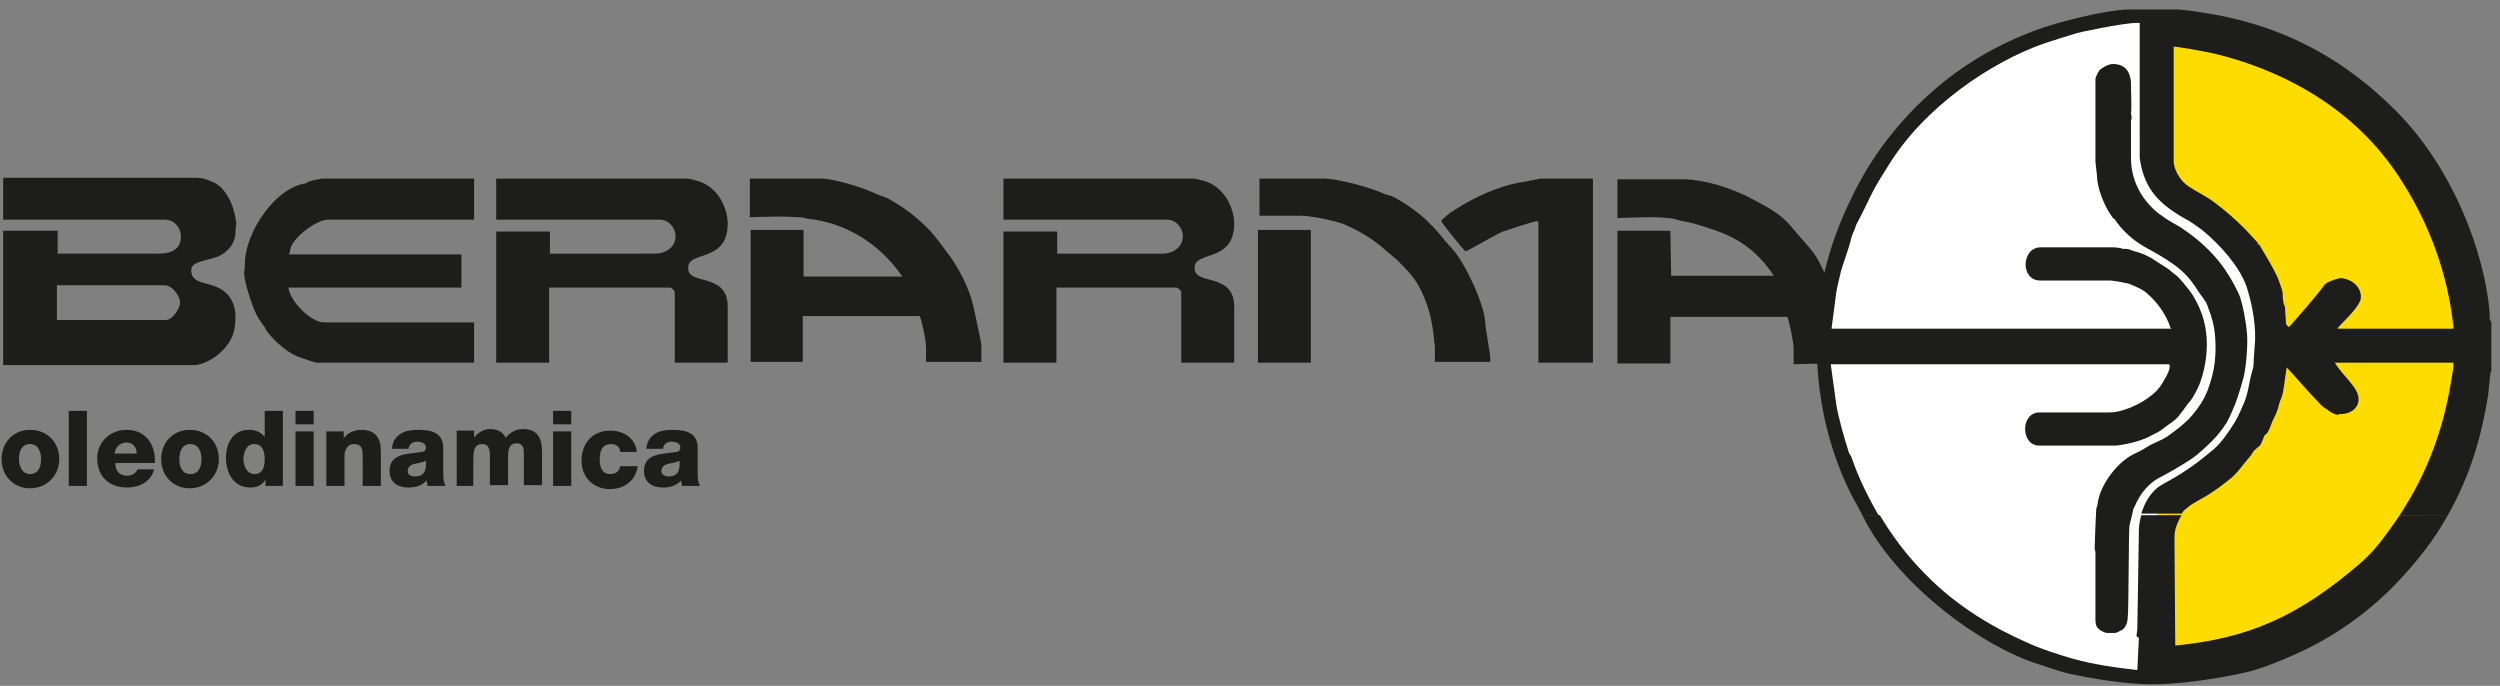
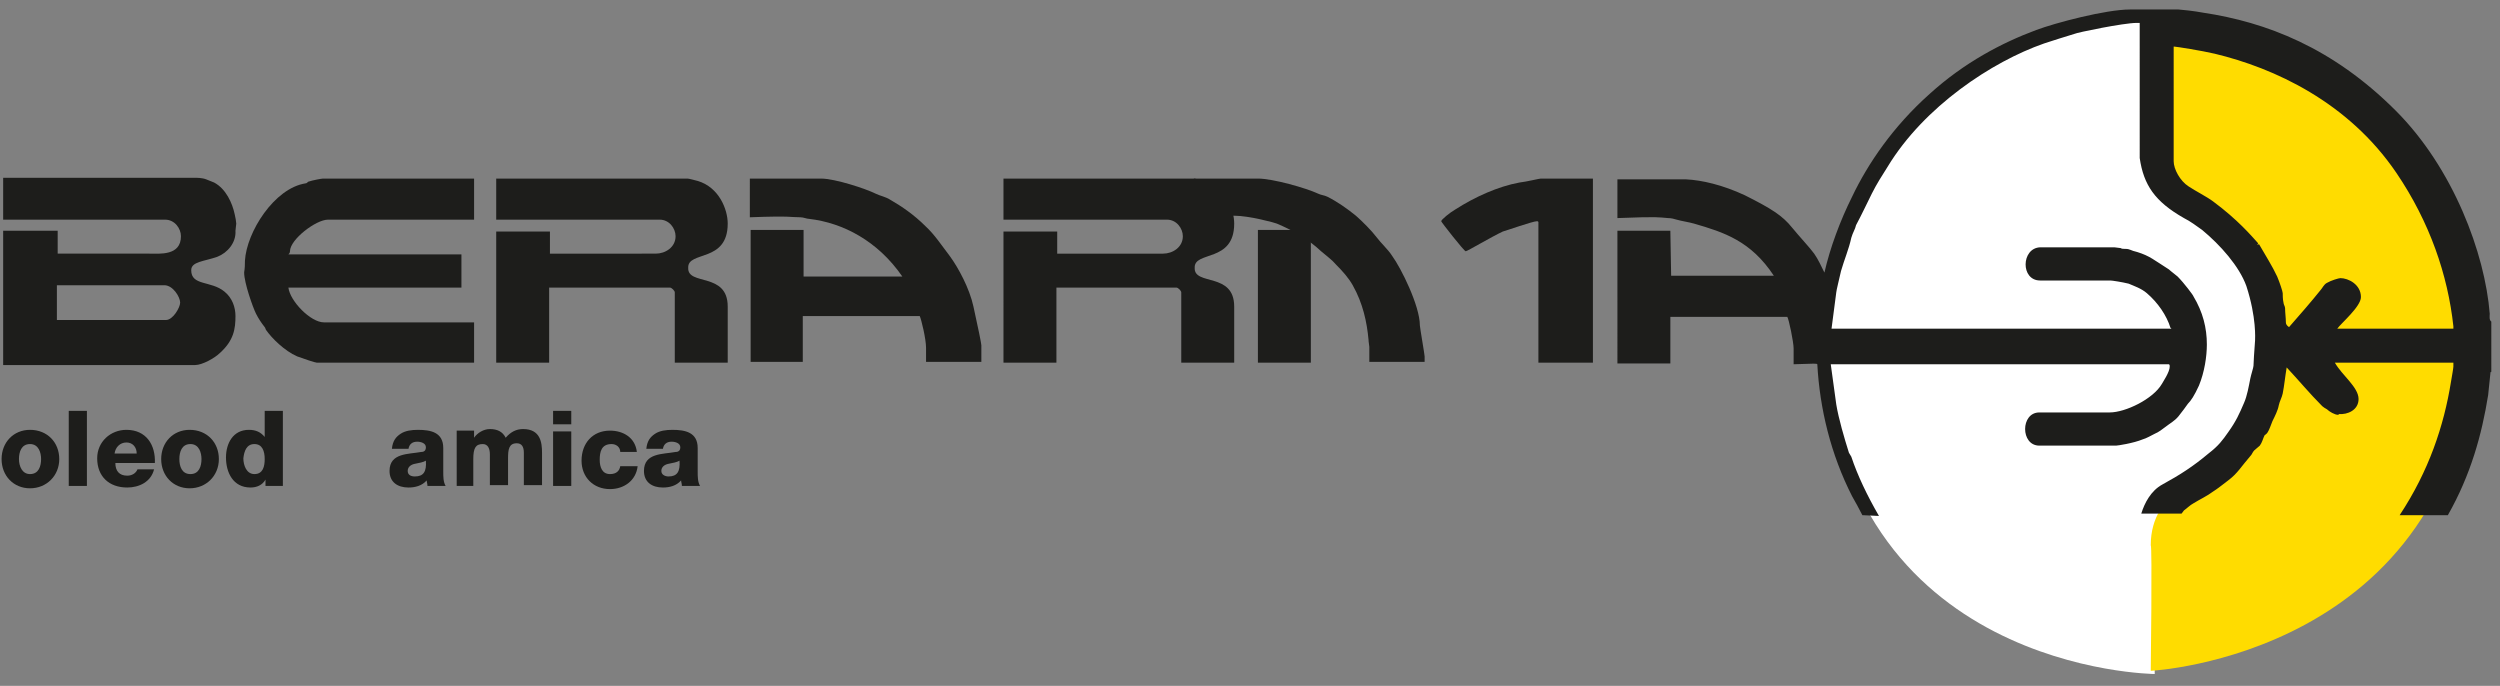
<svg xmlns="http://www.w3.org/2000/svg" xmlns:xlink="http://www.w3.org/1999/xlink" version="1.1" id="Capa_1" x="0px" y="0px" viewBox="0 0 316.4 86.8" style="enable-background:new 0 0 316.4 86.8;" xml:space="preserve">
  <rect x="0" y="0" width="316.4" height="86.8" fill="#808080" stroke="none" />
  <style type="text/css">
	.st0{clip-path:url(#SVGID_2_);fill:#FFFFFF;}
	.st1{clip-path:url(#SVGID_2_);fill:#FFDC00;}
	.st2{clip-path:url(#SVGID_2_);fill:#1D1D1B;}
	.st3{clip-path:url(#SVGID_2_);fill-rule:evenodd;clip-rule:evenodd;fill:#1D1D1B;}
</style>
  <g>
    <defs>
      <rect id="SVGID_1_" width="316.4" height="86.8" />
    </defs>
    <clipPath id="SVGID_2_">
      <use xlink:href="#SVGID_1_" style="overflow:visible;" />
    </clipPath>
    <path class="st0" d="M272.7,2c0,0-37.9,0.3-41.9,41.3c1.8,41.7,41.9,42,41.9,42V69.7c0-6.1,3.5-7.8,6.6-9.1   c18.2-16.6,1.4-33.3-1.3-33.7c-6.5-3.6-5.1-9.6-5.1-9.6L272.7,2z" />
    <path class="st1" d="M272.9,3.1v17.3c0,0,0.3,4.1,4.4,5.6c0.3,0.3,10.7,5.4,10.2,16.8c1.9,9.7-8,17.6-8,17.6s-7.3,1.4-7.3,8.6   c0.2,0,0,15.9,0,15.9s38.5-1.9,41-41.2C309.8,3.3,272.9,3.1,272.9,3.1" />
-     <path class="st2" d="M267.4,8.1c1.8,0,2.4,1.3,2.3,3.1c0.1,3,0,3.1,0,3.2c0.1,0.2,0.1,0.8,0,0.8V20c0,3.6,2.1,5.8,3,6.6   c0.3,0.3,0.9,0.7,1.3,1c0.9,0.6,1.8,1,2.6,1.6c3.7,2.6,5.4,5.2,6.7,7.9c0.7,1.5,1.1,5,1.1,5.3c0.1,2.2-0.3,5-0.5,5.5   c-0.2,0.8-0.6,2.1-1,3.2c-0.2,0.5-0.7,1.7-1.1,2.4c-0.6,0.9-1.3,2-3.8,4.1c-1.1,0.9-4.5,2.8-4.8,2.9c-1.4,0.8-2.3,2-2.9,3.3   c-0.1,0.2-0.2,0.4-0.3,0.6c-0.1,0.6-0.4,1.6-0.5,2.2c-0.1,0.7-0.1,11-0.2,11.3c0,0.5-0.1,1.6-0.9,1.9c-0.2,0.1-0.5,0.3-0.7,0.3   h-1.1c-0.2,0-0.8-0.3-1.1-0.6c-0.2-0.2-0.3-0.6-0.3-1v-8.6c0-0.2-0.1-0.3-0.1-0.4c0.1-3.7,0.2-4.8,0.2-5c0-0.2,0.2-0.6,0.2-0.9   c0.3-2.2,2.5-5.3,4.9-6.3c0.5-0.2,1.1-0.6,1.6-0.9c0.7-0.4,1.4-0.6,2.2-1.1c0.4-0.3,2.2-1.5,3.2-2.7c1.1-1.3,1.6-2.2,2-3.2   c0.4-1.2,1-2.7,1-5.4c0-2.9-0.6-4.1-1.1-5.5c-0.1-0.3-0.7-1.1-1-1.5c-1.4-2.3-2.7-3.5-6.6-5.6c-1.8-1-3.1-2.2-4.1-3.7   c0,0,0-0.1-0.1,0c-1.2-1.5-2.1-4-2.1-5.4c0-0.2-0.2-1.6-0.2-1.8V10c0-0.2,0.3-0.8,0.5-1.1C266.1,8.5,266.9,8.1,267.4,8.1" />
    <path class="st2" d="M40.9,22.6H60v5.2H41.5c-1.5,0-4.8,2.5-4.8,4c0,0.2-0.1,0.3-0.2,0.4h21.9v4.2H36.5c0.2,1.7,2.8,4.4,4.5,4.4H60   v5.1H40.1c-0.2,0-1.7-0.5-2.5-0.8c-1.6-0.7-3.2-2.3-3.9-3.3c-0.1-0.1-0.1-0.3-0.2-0.4c-0.4-0.5-0.8-1.1-1.1-1.7   c-0.4-0.8-1.5-3.9-1.5-5.2c0-0.2,0.1-0.3,0.1-1.5c0.2-3.6,3.7-9.2,7.7-9.8c0.1,0,0.2-0.1,0.3-0.2C39.6,22.8,40.7,22.6,40.9,22.6" />
    <path class="st2" d="M62.8,22.6H87c0.2,0,0.9,0.2,1.3,0.3c2.7,0.8,3.8,3.6,3.8,5.4c0,5-5.1,3.4-5,5.6c-0.1,2.3,5,0.5,5,4.9v7.1   h-6.7v-8.9c0-0.2-0.4-0.6-0.6-0.6H69.5v9.5h-6.7V29.3h6.8v2.8H83c1.2,0,2.5-0.8,2.5-2.2c0-1-0.8-2.1-2-2.1H62.8V22.6z" />
    <path class="st2" d="M95,22.6h8.9c1.8,0,5.7,1.3,6.9,1.9c0.6,0.3,1.3,0.4,1.9,0.8c1.4,0.8,3,1.9,4.4,3.3c1.2,1.1,2.1,2.5,3.1,3.8   c1.1,1.5,2.5,4.1,3,6.4c0.6,2.7,1,4.7,1,4.9c0,0.2,0,1.3,0,2.1h-7V44c0-1.1-0.6-3.6-0.8-4h-14.8v5.8H95V29.1h6.7l0,5.9h12.5   c-3.1-4.5-7.5-6.8-11.8-7.3c-0.3,0-0.7-0.2-1.1-0.2c-1.3,0-1.1-0.2-6.4,0V22.6z" />
    <path class="st2" d="M201.6,22.6v23.3h-6.9V28.1c-0.1-0.1,0-0.1-0.2-0.1c-0.5,0-3.9,1.2-4.3,1.3c-1.5,0.7-4.5,2.5-4.7,2.5   c-0.2,0-3.1-3.7-3.1-3.8c0-0.2,1.1-1.1,1.8-1.5c2.5-1.6,5.4-2.9,8.1-3.4c0.9-0.1,2.5-0.5,2.7-0.5H201.6z" />
-     <path class="st2" d="M159.2,22.6h8.3c1.9,0,6.1,1.2,7.6,1.9c0.4,0.2,0.8,0.2,1.2,0.4c1.2,0.6,2.5,1.5,3.6,2.4   c0.8,0.7,2,1.9,2.6,2.7c0.6,0.8,1.5,1.6,2,2.4c1.1,1.5,3.5,6.3,3.5,8.8c0,0.2,0.6,3.7,0.6,3.9v0.7h-7v-1.9c0-0.2-0.1-0.6-0.1-0.9   c-0.2-2.2-0.7-4.6-2-6.9c-0.5-0.9-1.3-1.8-2.1-2.6c-0.5-0.6-1.2-1.1-1.9-1.7c-1.7-1.6-3.7-2.7-5.6-3.5c-0.2-0.1-3.5-1-5.4-1h-5.1   V22.6z" />
+     <path class="st2" d="M159.2,22.6c1.9,0,6.1,1.2,7.6,1.9c0.4,0.2,0.8,0.2,1.2,0.4c1.2,0.6,2.5,1.5,3.6,2.4   c0.8,0.7,2,1.9,2.6,2.7c0.6,0.8,1.5,1.6,2,2.4c1.1,1.5,3.5,6.3,3.5,8.8c0,0.2,0.6,3.7,0.6,3.9v0.7h-7v-1.9c0-0.2-0.1-0.6-0.1-0.9   c-0.2-2.2-0.7-4.6-2-6.9c-0.5-0.9-1.3-1.8-2.1-2.6c-0.5-0.6-1.2-1.1-1.9-1.7c-1.7-1.6-3.7-2.7-5.6-3.5c-0.2-0.1-3.5-1-5.4-1h-5.1   V22.6z" />
    <rect x="159.2" y="29.1" class="st2" width="6.7" height="16.8" />
-     <path class="st3" d="M271,65.2c-0.2,0.7-0.3,1.4-0.3,1.8c0,0.2-0.2,12.2-0.2,12.6c0,0.2-0.1,0.6-0.1,0.9c0.1,0.1,0,0.1,0.3,0.2   l-0.2,4.1c-2.7-0.3-5.6-0.7-8.4-1.5c-1.7-0.5-3.9-1.2-5.6-2c-4.1-1.8-8.8-4.5-12.8-8.6c-2.4-2.4-4.3-5-5.8-7.5l-2.2,0   c0.1,0.3,0.3,0.5,0.4,0.8c4.5,8.3,14.6,15.7,21.7,18c1.3,0.4,2.6,0.9,3.8,1.2c0.5,0.1,6.1,1.4,10.8,1.4c5.3,0,12-1.5,12.6-1.7   c1.8-0.5,3.7-1.3,5.5-2.1c4.1-1.8,8.8-4.8,12.8-9c2.7-2.8,4.9-5.7,6.5-8.6l-6.1,0c-0.1,0.2-0.3,0.4-0.4,0.6   c-1.2,1.7-2.7,3.9-4.6,5.5c-7.8,6.7-14.1,9.5-23.4,10.4c0,0-0.1-13.6-0.1-13.7c0-0.9,0.3-1.8,0.9-2.8L271,65.2z" />
    <path class="st3" d="M274.9,5.9h0.3c0.2,0,3.4,0.5,5.1,0.9c7.5,1.8,16.9,6.1,23,15.1c4.2,6.2,6.5,12.9,7.2,19.4v0.3h-14.7   c0.5-0.7,3-2.8,3-4c0-1.6-1.6-2.4-2.6-2.4c-0.2,0-1.2,0.3-1.7,0.6c-0.4,0.2-0.6,0.7-0.8,0.9c-1.2,1.5-2.6,3.1-4,4.7   c-0.3-0.2-0.4-0.4-0.4-0.6c0-0.6-0.1-1.2-0.1-1.8c0-0.2-0.2-0.5-0.2-0.7c-0.1-0.4-0.1-1-0.1-1.2c0-0.2-0.4-1.4-0.7-2.1   c-0.6-1.3-1.5-2.7-2.3-4.1c0,0,0,0-0.2,0.1c0,0,0-0.1,0.1-0.2c-0.9-1-2.6-3-5.7-5.3c-0.8-0.6-2.2-1.3-3.1-1.9   c-1.1-0.7-1.9-2.2-1.9-3.2V5.9z M0.4,22.5h24.3c0.2,0,0.9,0,1.4,0.2c0.2,0.1,0.8,0.3,1,0.4c1.5,0.8,2.3,2.6,2.6,4   c0.1,0.4,0.2,1,0.2,1.2c0,0.2-0.1,0.7-0.1,0.9c0.1,1.5-1,2.8-2.3,3.3c-1.7,0.6-3.3,0.6-3.3,1.7c0,2,2.5,1.3,4.2,2.7   c1,0.8,1.4,2,1.4,3.1c0,1.6-0.2,3.1-2,4.7c-0.6,0.6-2.2,1.5-3.1,1.5H0.4v-17h6.9v2.9h11.6c1.3,0,4,0.3,4-2.2c0-1-0.8-2.1-2-2.1H0.4   V22.5z M7.2,36.1h13.6c1.1,0,2,1.5,2,2.2c0,0.6-0.9,2.2-1.8,2.2H7.2V36.1z M235.7,65.2c-0.4-0.8-0.9-1.7-1.3-2.4   c-2.7-5.3-4.1-11.1-4.4-16.7c-0.1-0.1-0.2-0.1-3,0v-2c0-0.8-0.6-3.7-0.8-4h-14.8V46h-6.7V29.2h6.7l0.1,5.7h13   c-2.9-4.4-6.3-5.5-10.1-6.6c-0.7-0.2-1.5-0.3-2.2-0.5c-0.3-0.1-0.7-0.2-1.1-0.2c-1.3-0.1-1.1-0.2-6.4,0v-4.9h8.7   c2,0.1,4.6,0.7,7.4,2c3.4,1.7,4.8,2.6,6,4.1c0.9,1.1,2.3,2.6,2.8,3.3c0.5,0.7,0.9,1.6,1.3,2.4c0.7-3.1,2-6.6,3.5-9.6   c2-4.2,5.2-8.9,9.8-13c4.4-4,9.2-6.5,13.5-8.1c2.4-0.9,8.8-2.6,11.9-2.6h6.1c0.2,0,2.1,0.2,3.1,0.4c8,1.2,16.4,4.4,24.4,12.4   c7.3,7.3,11.3,18.1,11.9,25.7c0,0.3-0.1,0.8,0.2,1V47c0,0.2-0.1,0-0.1,0.1c-0.1,1-0.2,1.9-0.3,2.9c-0.8,5-2.2,10.1-5.1,15.2l-6.1,0   c3.7-5.6,5.6-11.3,6.5-16.9c0.1-0.6,0.3-1.7,0.3-1.9v-0.5h-15c0.9,1.6,3,3.1,3,4.6c0,1.4-1.4,2-2.5,1.9c-0.1,0.1,0.1,0.1-0.1,0.1   c-0.4,0-1.1-0.4-1.4-0.7c-0.2-0.1-0.5-0.3-0.6-0.4c-1.6-1.6-3-3.3-4.5-4.9c-0.2,1.2-0.3,2.3-0.5,3.3c-0.1,0.5-0.4,1-0.5,1.5   c-0.1,0.6-0.5,1.4-0.8,2c-0.2,0.5-0.4,1.1-0.6,1.4c-0.1,0.2-0.3,0.3-0.4,0.4c-0.2,0.4-0.3,0.9-0.6,1.3c-0.2,0.2-0.5,0.4-0.7,0.6   c-0.2,0.2-0.3,0.5-0.4,0.6c-1.3,1.5-1.7,2.3-2.9,3.2c-0.4,0.3-1.4,1.1-1.9,1.4c-0.8,0.6-1.7,1-2.5,1.5c-0.4,0.2-0.9,0.7-1.2,0.9   c-0.1,0.1-0.2,0.3-0.3,0.4l-5.1,0c0.4-1.3,1.2-2.9,2.7-3.7c2.2-1.2,3.9-2.3,5.8-3.9c1.3-1,1.8-1.7,2.5-2.7c1-1.4,1.4-2.3,2-3.7   c0.4-0.9,0.6-2.1,0.8-3.1c0.1-0.5,0.4-1.4,0.4-1.6c0-0.2,0.1-2,0.2-3.2c0-0.2,0.2-2.9-1.1-6.9c-0.9-2.5-3.3-5.2-5.6-7.1   c-0.7-0.5-1.5-1.1-2.3-1.5c-3.7-2.1-5.1-4.2-5.6-7.6V2.9h-0.4c-1.6,0-7.5,1.2-7.9,1.4c-1.3,0.4-2.6,0.8-3.8,1.2   c-6.6,2.3-15.2,8-19.8,15.6c-0.7,1.1-1.4,2.2-2,3.4c-0.7,1.4-1.3,2.7-2,4c-0.1,0.5-0.4,0.9-0.6,1.6c-0.3,1.4-0.9,2.8-1.3,4.2   c-0.2,0.9-0.6,2.5-0.6,2.7l-0.6,4.6h43c0-0.1-0.1-0.1-0.1-0.1c-0.5-1.6-1.6-3.2-3-4.4c-0.7-0.6-1.6-0.9-2.3-1.2   c-0.8-0.2-2.1-0.4-2.3-0.4l-8.9,0c-2.5,0-2.4-4.1,0-4.2l9.4,0c0.2,0,0.6,0.1,0.8,0.1c0.1,0.1,0.4,0.1,0.6,0.1   c0.6,0,0.6,0.2,1.5,0.4c1.6,0.5,2.1,1,4,2.2c0.2,0.2,1,0.8,1.1,0.9c0.8,0.8,2,2.4,2,2.5c1.2,2,1.7,4,1.7,6.1c0,1.5-0.3,3.5-1,5.2   c-0.6,1.3-1,1.9-1.4,2.3c-0.2,0.3-0.8,1.1-1.2,1.6c-0.5,0.6-1.1,0.9-1.6,1.3c-0.4,0.3-0.9,0.7-1.4,0.9c-0.4,0.2-1.1,0.6-1.5,0.7   c-1.2,0.5-3.2,0.8-3.4,0.8l-9.7,0c-2.4,0-2.4-4.2,0-4.2l8.9,0c2,0,5.5-1.7,6.6-3.6c0.1-0.2,1-1.5,1-2.2c0-0.2,0-0.2-0.1-0.3   l-42.8,0l0.7,5.1c0.3,1.8,1,4.2,1.6,6.1c0.1,0.2,0.2,0.3,0.3,0.5c0.8,2.4,2,4.9,3.5,7.5L235.7,65.2z" />
    <path class="st2" d="M126.9,22.6h24.2c0.2,0,0.9,0.2,1.3,0.3c2.7,0.8,3.8,3.6,3.8,5.4c0,5-5.1,3.4-5,5.6c-0.1,2.3,5,0.5,5,4.9v7.1   h-6.7v-8.9c0-0.2-0.4-0.6-0.6-0.6h-15.2v9.5h-6.7V29.3h6.8v2.8h13.4c1.2,0,2.5-0.8,2.5-2.2c0-1-0.8-2.1-2-2.1h-20.7V22.6z" />
    <path class="st3" d="M0.2,58.1c0,2.1,1.5,3.7,3.6,3.7c2.1,0,3.7-1.6,3.7-3.7c0-2.1-1.5-3.7-3.7-3.7C1.7,54.4,0.2,56,0.2,58.1    M2.4,58.1c0-0.9,0.3-1.9,1.4-1.9c1.1,0,1.4,1.1,1.4,1.9C5.2,59,4.9,60,3.8,60C2.8,60,2.4,59,2.4,58.1" />
    <rect x="8.7" y="52" class="st2" width="2.3" height="9.5" />
    <path class="st3" d="M19.6,58.6c0.1-2.3-1.1-4.2-3.6-4.2c-2,0-3.7,1.5-3.7,3.6c0,2.3,1.5,3.7,3.8,3.7c1.5,0,3-0.7,3.4-2.3h-2.1   c-0.2,0.5-0.7,0.8-1.3,0.8c-1,0-1.5-0.6-1.5-1.6H19.6z M14.5,57.4c0.1-0.8,0.7-1.4,1.5-1.4c0.8,0,1.3,0.6,1.3,1.4H14.5z" />
    <path class="st3" d="M20.4,58.1c0,2.1,1.5,3.7,3.6,3.7c2.1,0,3.7-1.6,3.7-3.7c0-2.1-1.5-3.7-3.7-3.7C21.9,54.4,20.4,56,20.4,58.1    M22.7,58.1c0-0.9,0.3-1.9,1.4-1.9c1.1,0,1.4,1.1,1.4,1.9c0,0.9-0.3,1.9-1.4,1.9C23,60,22.7,59,22.7,58.1" />
    <path class="st3" d="M35.8,52h-2.3v3.3h0c-0.5-0.6-1.1-0.9-2-0.9c-2,0-2.9,1.7-2.9,3.5c0,1.9,0.9,3.8,3.1,3.8c0.8,0,1.5-0.3,1.9-1   h0v0.8h2.2V52z M32.2,56.2c1,0,1.3,0.9,1.3,1.9c0,0.9-0.2,1.9-1.3,1.9c-1,0-1.4-1.1-1.4-2C30.9,57.1,31.2,56.2,32.2,56.2" />
-     <path class="st3" d="M39.7,52h-2.3v1.7h2.3V52z M37.4,61.5h2.3v-6.9h-2.3V61.5z" />
-     <path class="st2" d="M41.3,61.5h2.3v-3.8c0-0.8,0.4-1.5,1.2-1.5c1.2,0,1.1,1,1.1,1.9v3.4h2.3v-4.4c0-1-0.2-2.7-2.5-2.7   c-0.8,0-1.8,0.4-2.2,1.1h0v-0.9h-2.2V61.5z" />
    <path class="st3" d="M51.7,56.8c0.1-0.6,0.5-0.9,1.1-0.9c0.5,0,1.1,0.2,1.1,0.7c0,0.4-0.2,0.6-0.6,0.6c-1.6,0.3-4,0.1-4,2.4   c0,1.4,1,2.1,2.4,2.1c0.8,0,1.7-0.2,2.3-0.9c0,0.2,0.1,0.4,0.1,0.7h2.3c-0.3-0.5-0.3-1.2-0.3-1.8v-3c0-2-1.6-2.3-3.2-2.3   c-0.8,0-1.6,0.1-2.2,0.5c-0.6,0.4-1,0.9-1.1,1.9H51.7z M51.6,59.6c0-0.5,0.4-0.8,0.9-0.9c0.5-0.1,1.1-0.2,1.4-0.4   c0.1,1.4-0.3,2-1.4,2C52,60.3,51.6,60.1,51.6,59.6" />
    <path class="st2" d="M57.6,61.5h2.3v-3.4c0-1.4,0.3-1.9,1.2-1.9c0.6,0,0.9,0.5,0.9,1.3v3.9h2.3v-3.4c0-1.1,0.1-1.9,1.1-1.9   c0.6,0,0.9,0.4,0.9,1.2v4.1h2.3v-4.1c0-1.3-0.2-3-2.4-3c-0.9,0-1.6,0.4-2.2,1.1c-0.4-0.8-1.1-1.1-2-1.1c-0.8,0-1.6,0.5-2,1.1h0   v-0.9h-2.2V61.5z" />
    <path class="st3" d="M72.3,52H70v1.7h2.3V52z M70,61.5h2.3v-6.9H70V61.5z" />
    <path class="st2" d="M80.6,57.2c-0.2-1.8-1.7-2.7-3.4-2.7c-2.2,0-3.6,1.6-3.6,3.8c0,2.1,1.5,3.6,3.6,3.6c1.8,0,3.3-1.1,3.5-2.9   h-2.2C78.4,59.6,78,60,77.2,60c-1,0-1.3-0.9-1.3-1.8c0-1,0.2-2,1.5-2c0.6,0,1.1,0.4,1.1,1H80.6z" />
    <path class="st3" d="M83.9,56.8c0.1-0.6,0.5-0.9,1.1-0.9c0.5,0,1.1,0.2,1.1,0.7c0,0.4-0.2,0.6-0.6,0.6c-1.6,0.3-4,0.1-4,2.4   c0,1.4,1,2.1,2.4,2.1c0.8,0,1.7-0.2,2.3-0.9c0,0.2,0.1,0.4,0.1,0.7h2.3c-0.3-0.5-0.3-1.2-0.3-1.8v-3c0-2-1.6-2.3-3.2-2.3   c-0.8,0-1.6,0.1-2.2,0.5c-0.6,0.4-1,0.9-1.1,1.9H83.9z M83.7,59.6c0-0.5,0.4-0.8,0.9-0.9c0.5-0.1,1.1-0.2,1.4-0.4   c0.1,1.4-0.3,2-1.4,2C84.2,60.3,83.7,60.1,83.7,59.6" />
  </g>
</svg>